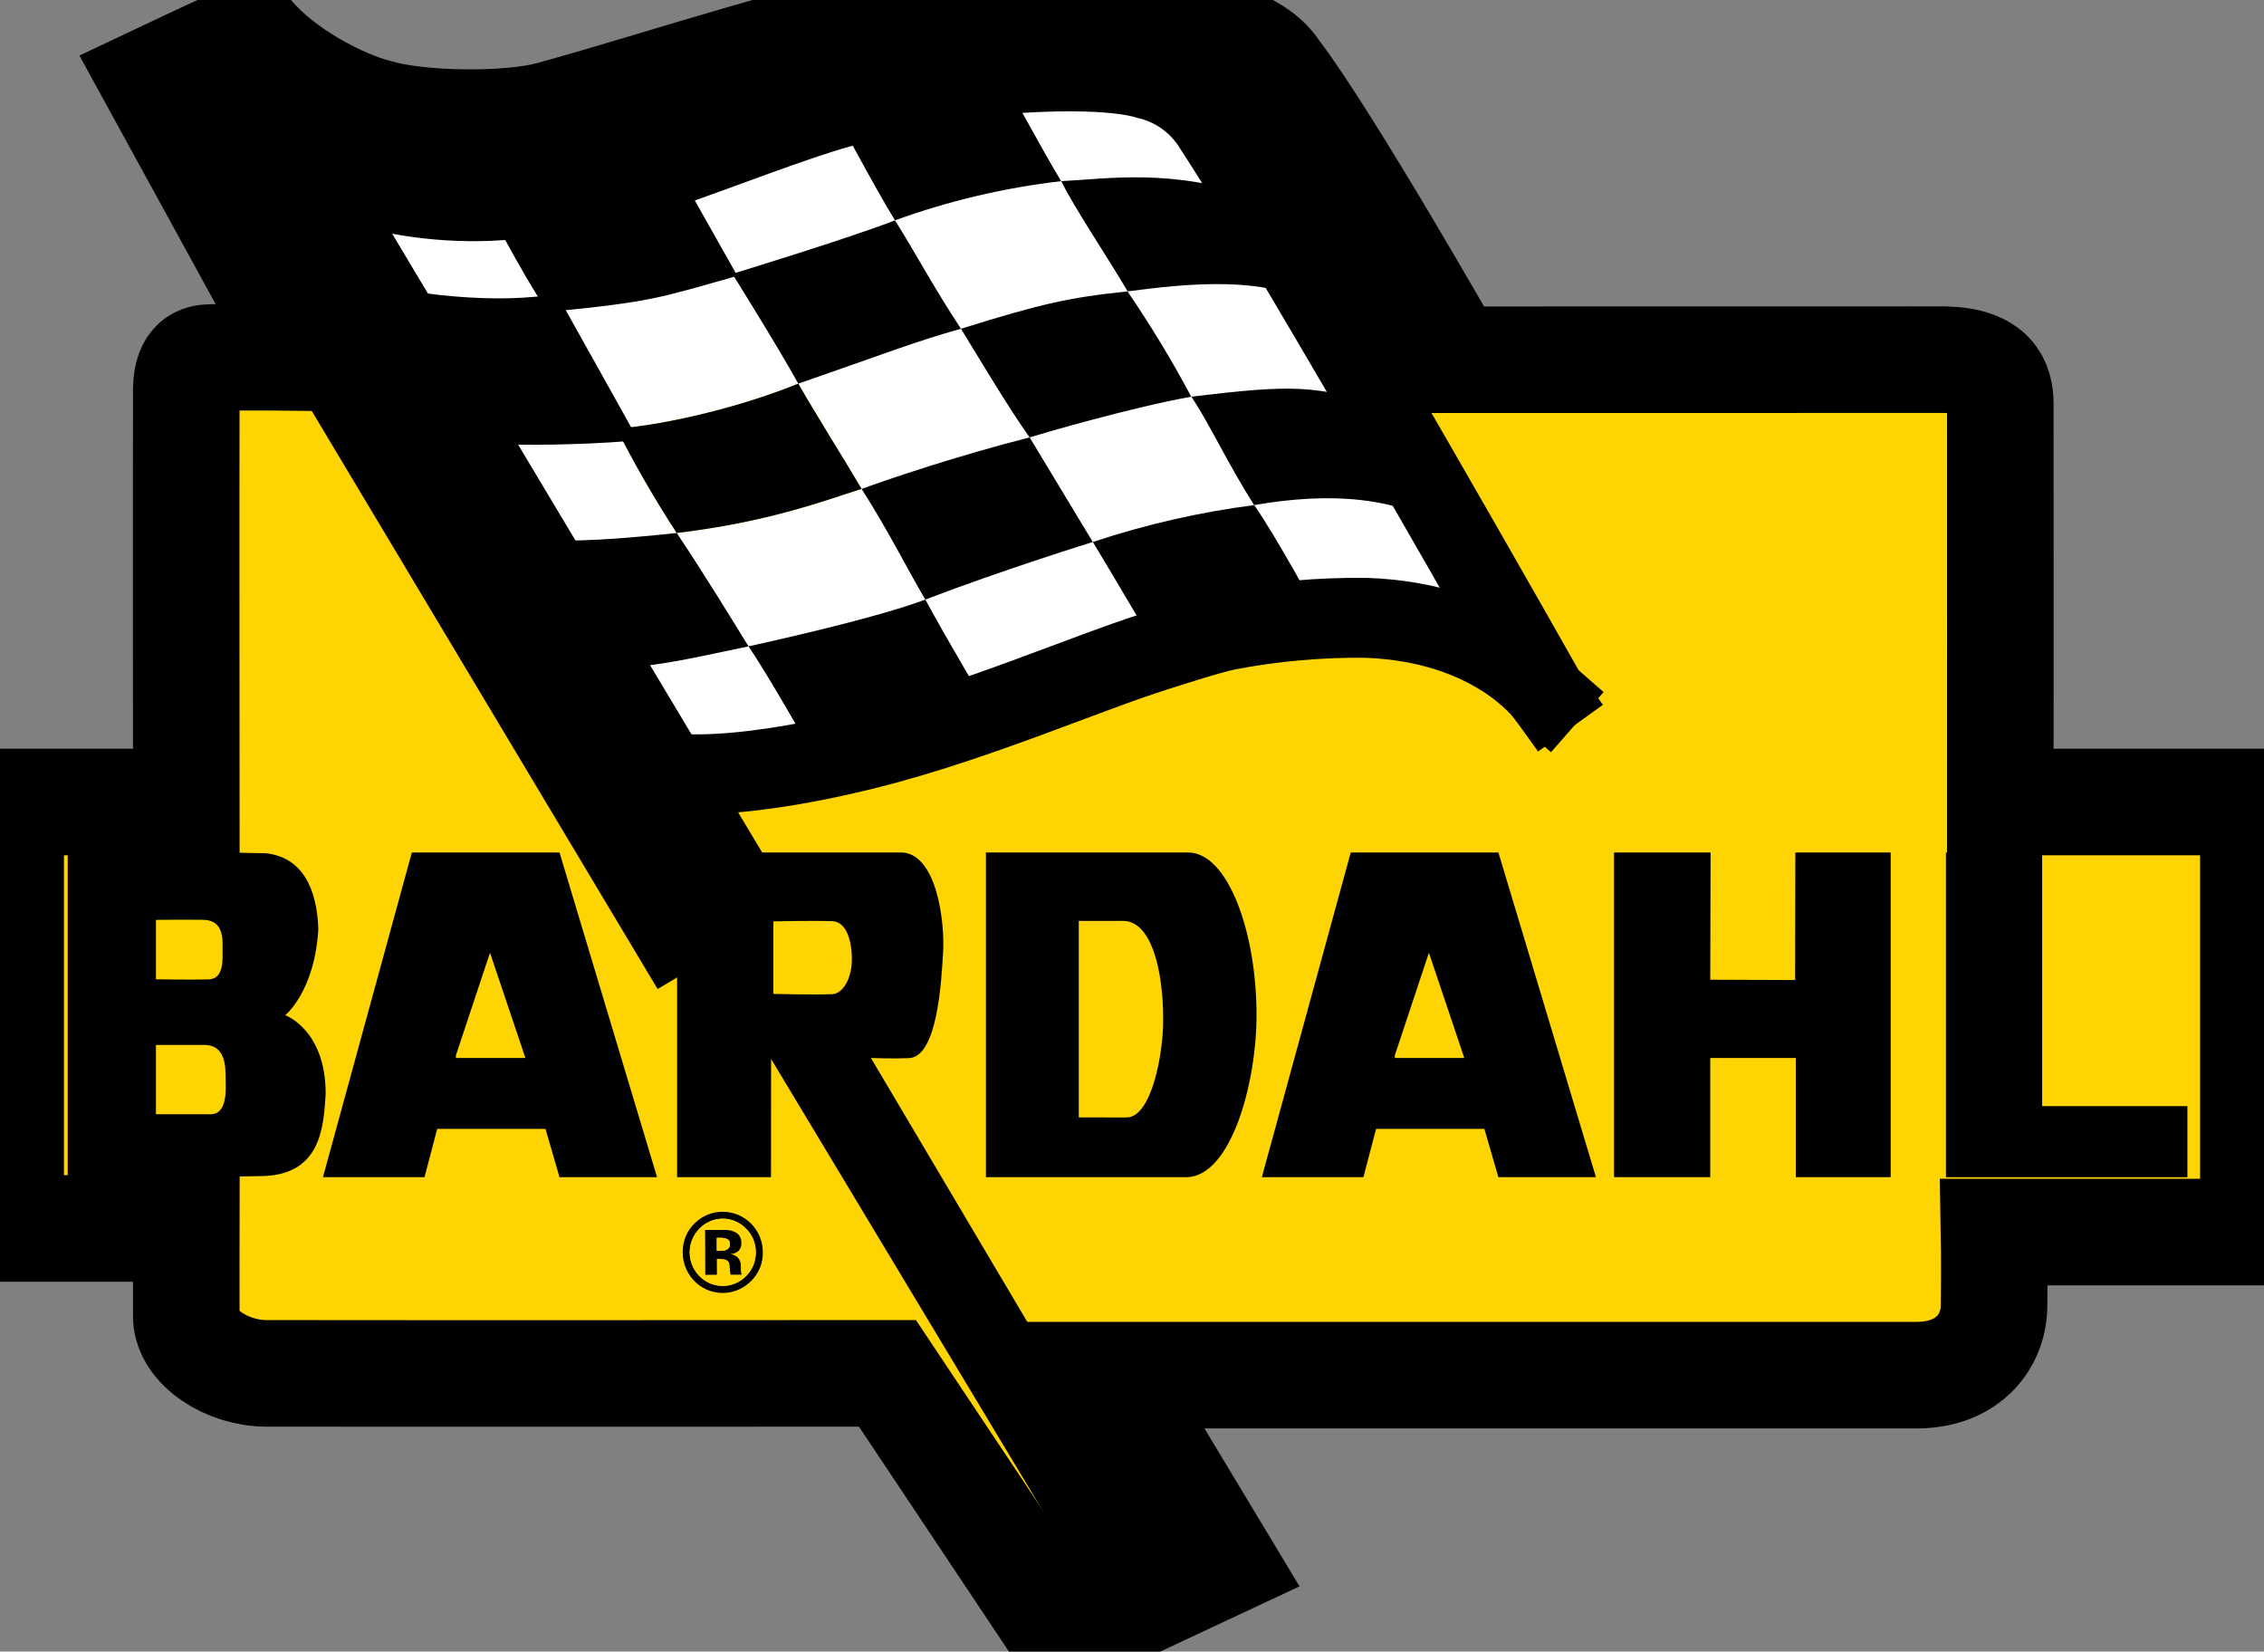
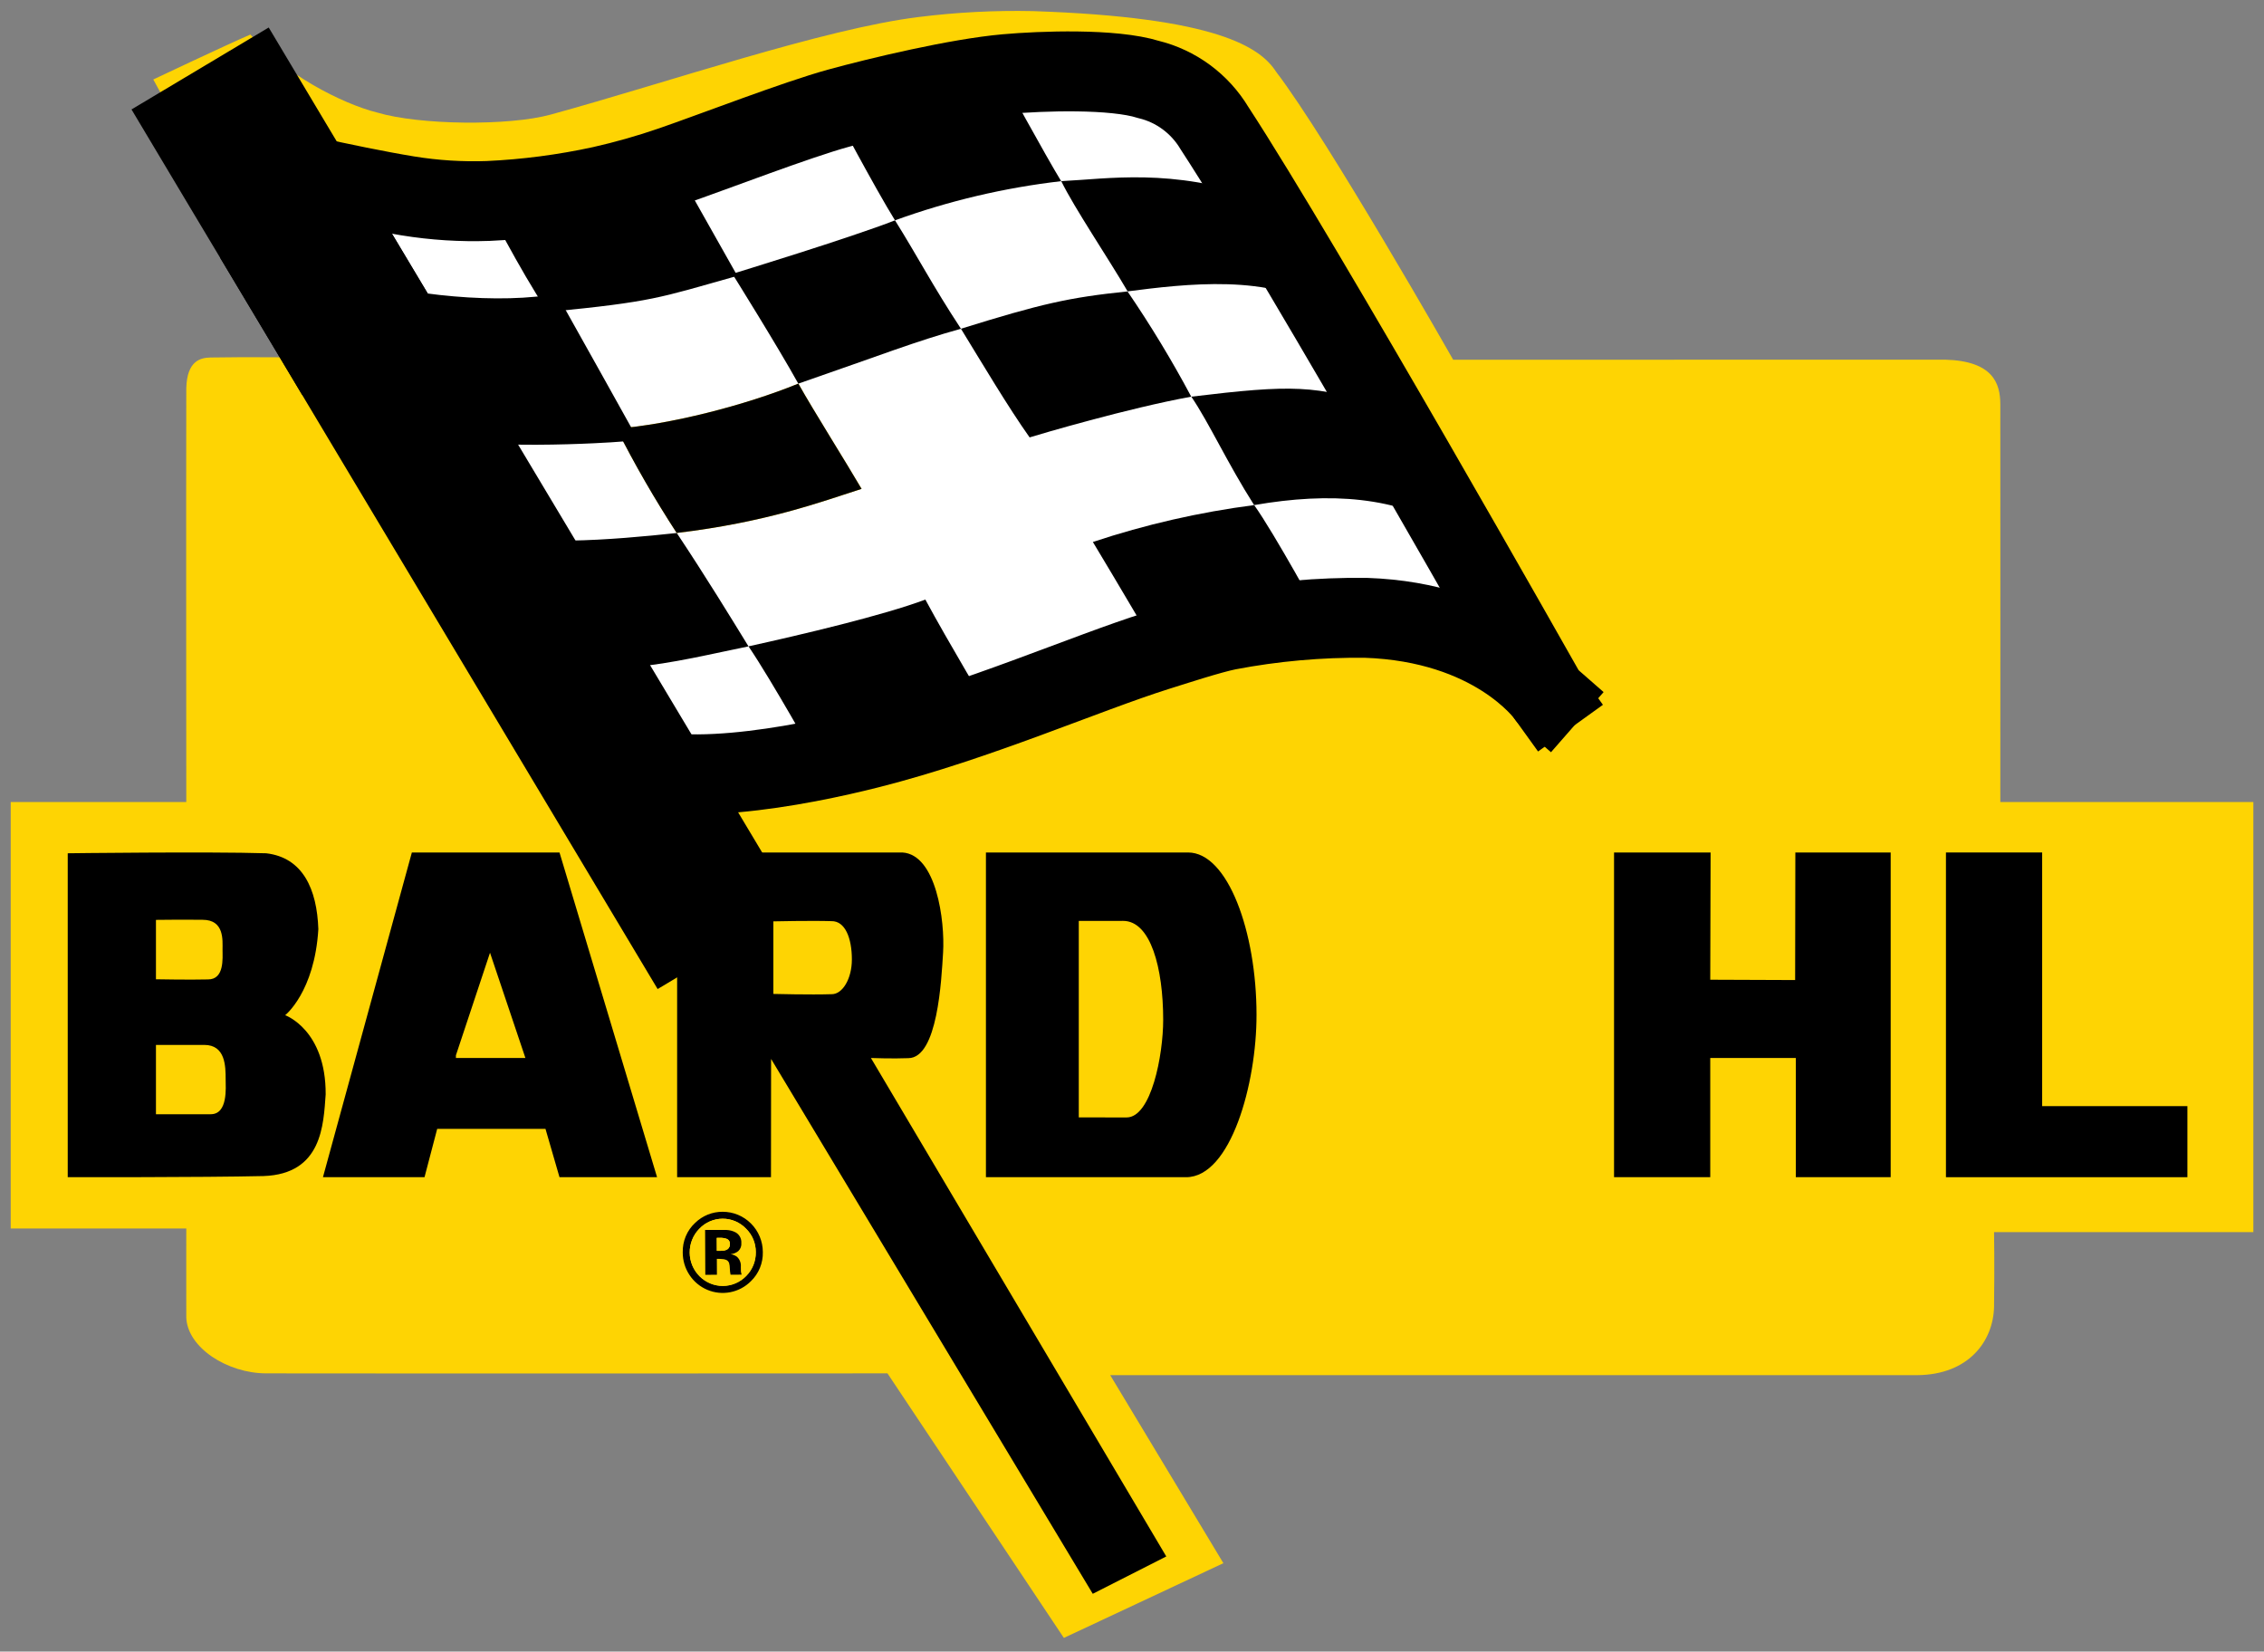
<svg xmlns="http://www.w3.org/2000/svg" width="85" height="62" viewBox="0 0 85 62" fill="none">
  <rect x="0" y="0" width="85" height="62" fill="#808080" stroke="none" />
  <g clip-path="url(#clip0_451_13952)">
    <path d="M84.6 30.107V46.253H74.865C74.865 46.253 74.887 47.462 74.865 49.056C74.837 50.344 73.914 51.605 71.989 51.623H41.682L45.931 58.682L39.942 61.487L33.319 51.556C33.319 51.556 15.773 51.566 9.994 51.556C8.539 51.554 7.04 50.594 6.994 49.463C6.99 48.427 6.994 46.117 6.994 46.117H0.402V30.107H6.994C6.994 30.107 6.984 18.261 6.994 14.57C7.022 13.535 7.534 13.43 7.897 13.421C9.141 13.395 11.475 13.421 11.475 13.421L5.755 2.984C5.755 2.984 8.427 1.718 9.402 1.296C10.622 2.757 12.842 3.896 14.161 4.225C15.758 4.699 19.102 4.733 20.674 4.302C24.997 3.118 30.942 1.073 34.499 0.638C35.916 0.461 37.344 0.387 38.772 0.417C45.704 0.646 47.326 1.785 47.912 2.697C49.853 5.234 54.559 13.505 54.559 13.505C54.559 13.505 68.772 13.505 73.039 13.502C74.817 13.555 75.1 14.384 75.1 15.178C75.106 19.007 75.1 30.107 75.1 30.107H84.6Z" fill="#FED403" />
-     <path d="M6.994 30.107H0.402V46.117H6.994C6.994 46.117 6.99 48.427 6.994 49.463C7.04 50.594 8.539 51.554 9.994 51.556C15.773 51.566 33.319 51.556 33.319 51.556L39.942 61.487L45.931 58.682L41.682 51.623H71.989C73.914 51.605 74.837 50.344 74.865 49.056C74.887 47.462 74.865 46.253 74.865 46.253H84.6V30.107H75.1C75.1 30.107 75.106 19.007 75.1 15.178C75.1 14.384 74.817 13.555 73.039 13.502C68.772 13.505 54.559 13.505 54.559 13.505C54.559 13.505 49.853 5.234 47.912 2.697C47.326 1.785 45.704 0.646 38.772 0.417C37.344 0.387 35.916 0.461 34.499 0.638C30.942 1.073 24.997 3.118 20.674 4.302C19.102 4.733 15.758 4.699 14.161 4.225C12.842 3.896 10.622 2.757 9.402 1.296C8.427 1.718 5.755 2.984 5.755 2.984L11.475 13.421C11.475 13.421 9.141 13.395 7.897 13.421C7.534 13.43 7.022 13.535 6.994 14.57C6.984 18.261 6.994 30.107 6.994 30.107Z" stroke="black" stroke-width="4" stroke-miterlimit="10" />
    <path d="M10.706 38.111C10.706 38.111 12.239 38.653 12.227 41.085C12.143 42.213 12.101 44.074 9.893 44.149C7.611 44.202 2.543 44.191 2.543 44.191V32.032C2.543 32.032 7.838 31.965 9.993 32.032C11.374 32.192 11.9 33.383 11.952 34.879C11.81 37.242 10.706 38.111 10.706 38.111ZM7.912 41.828C8.564 41.828 8.472 40.815 8.472 40.527C8.472 40.021 8.464 39.226 7.669 39.226H5.855V41.828H7.912ZM8.355 35.651C8.355 35.301 8.43 34.526 7.603 34.529C6.85 34.52 5.855 34.532 5.855 34.532V36.762C5.855 36.762 7.133 36.786 7.804 36.768C8.43 36.774 8.355 35.971 8.355 35.651Z" fill="black" />
    <path d="M21.006 32.002L24.669 44.192H21.006L20.48 42.378H16.414L15.938 44.192H12.125L15.463 32.002H21.006ZM19.726 39.717L18.397 35.765L17.117 39.616V39.717H19.726Z" fill="black" />
-     <path d="M56.256 32.002L59.919 44.192H56.256L55.73 42.378H51.664L51.188 44.192H47.375L50.713 32.002H56.256ZM54.976 39.717L53.647 35.765L52.367 39.616V39.717H54.976Z" fill="black" />
    <path d="M32.698 39.717L43.787 58.429L41.027 59.831L28.95 39.752L28.946 44.192H25.422V32.002H33.878C35.156 32.079 35.481 34.572 35.407 35.765C35.343 36.793 35.206 39.717 34.102 39.723C33.526 39.748 32.698 39.717 32.698 39.717ZM31.983 36.019C31.983 35.22 31.732 34.572 31.218 34.58C30.466 34.556 29.035 34.588 29.035 34.588V37.312C29.035 37.312 30.44 37.348 31.218 37.322C31.632 37.33 31.983 36.74 31.983 36.019Z" fill="black" />
    <path d="M47.175 38.098C47.179 40.668 46.21 44.192 44.53 44.192H37.016V32.002H44.604C46.098 32.002 47.175 34.981 47.175 38.098ZM42.296 41.949C43.225 41.949 43.671 39.604 43.671 38.286C43.671 36.341 43.202 34.57 42.166 34.57C41.345 34.568 40.502 34.572 40.502 34.572V41.947C40.502 41.947 41.463 41.951 42.296 41.949Z" fill="black" />
    <path d="M60.598 32.002V44.192H64.21V39.717H67.422V44.192H70.984V32.002H67.405L67.397 36.791L64.21 36.779L64.223 32.002H60.598Z" fill="black" />
    <path d="M73.059 32.002H76.671V41.524H82.124V44.192H73.059V32.002Z" fill="black" />
    <path d="M58.088 26.118C57.997 25.993 56.065 23.358 51.278 23.194C49.54 23.175 47.805 23.329 46.097 23.656C45.417 23.794 44.102 24.223 43.45 24.428C40.72 25.287 36.722 27.061 32.634 28.098C30.107 28.739 24.919 29.778 22.942 28.362L15.379 15.724C17.663 16.496 23.15 16.091 23.15 16.091C23.831 17.438 24.585 18.745 25.408 20.008C28.786 19.603 30.819 18.843 32.349 18.352C31.789 17.39 30.542 15.414 29.974 14.4C27.949 15.229 25.123 15.939 23.15 16.091C23.15 16.091 21.344 12.848 20.631 11.581C24.471 11.209 24.738 11.056 27.498 10.28C26.805 9.064 25.224 6.239 25.224 6.239C26.789 5.7 29.886 4.5 31.484 4.061C33.029 3.637 35.946 2.944 37.768 2.782C39.103 2.662 41.794 2.567 43.125 2.984C43.636 3.109 44.117 3.334 44.541 3.647C44.965 3.96 45.323 4.355 45.596 4.808C48.941 9.928 57.919 25.82 58.088 26.118Z" fill="white" />
    <path d="M29.973 14.4C30.541 15.414 31.787 17.39 32.347 18.352C30.817 18.843 28.784 19.603 25.406 20.008C24.583 18.745 23.829 17.438 23.148 16.091C25.121 15.939 27.947 15.229 29.973 14.4Z" fill="black" />
    <path d="M25.222 6.238C25.222 6.238 26.804 9.063 27.496 10.279C24.737 11.056 24.47 11.207 20.63 11.58C19.645 10.111 18.332 7.543 18.332 7.543C19.764 7.478 21.188 7.291 22.589 6.986C23.48 6.785 24.359 6.536 25.222 6.238Z" fill="black" />
    <path d="M20.63 11.58C21.343 12.847 23.149 16.09 23.149 16.09C23.149 16.09 17.662 16.495 15.377 15.723L12.379 10.709C14.699 11.501 18.173 11.925 20.63 11.58Z" fill="black" />
    <path d="M18.333 7.544C18.333 7.544 19.645 10.111 20.631 11.581C18.174 11.925 14.7 11.502 12.38 10.709H12.378L9.664 6.174C9.664 6.174 13.02 6.978 15.312 7.353C16.31 7.515 17.322 7.579 18.333 7.544Z" fill="white" />
    <path d="M12.379 10.709L15.377 15.723L22.94 28.361L25.724 33.014" stroke="black" stroke-width="6" stroke-miterlimit="10" stroke-linecap="square" />
    <path d="M9.051 5.146L9.665 6.174L12.379 10.71" stroke="black" stroke-width="6" stroke-miterlimit="10" stroke-linecap="square" />
    <path d="M58.089 26.122C58.088 26.121 58.087 26.12 58.087 26.118C57.918 25.82 48.941 9.928 45.595 4.808C45.323 4.355 44.964 3.96 44.54 3.647C44.116 3.334 43.635 3.109 43.124 2.984C41.794 2.567 39.102 2.662 37.767 2.782C35.945 2.944 33.029 3.637 31.483 4.061C29.885 4.5 26.788 5.7 25.223 6.239C24.359 6.537 23.48 6.786 22.59 6.987C21.189 7.292 19.765 7.479 18.333 7.544C17.322 7.58 16.31 7.516 15.312 7.354C13.02 6.979 9.664 6.174 9.664 6.174" stroke="black" stroke-width="3" stroke-miterlimit="10" stroke-linecap="square" />
    <path d="M22.941 28.361C24.918 29.777 30.107 28.738 32.634 28.097C36.722 27.06 40.72 25.287 43.45 24.427C44.102 24.223 45.417 23.793 46.097 23.655C47.804 23.329 49.54 23.174 51.277 23.193C56.064 23.357 57.997 25.992 58.087 26.117" stroke="black" stroke-width="3" stroke-miterlimit="10" stroke-linecap="square" />
    <path d="M18.332 7.543C18.332 7.543 19.645 10.111 20.63 11.58C24.47 11.207 24.737 11.056 27.496 10.279C26.804 9.063 25.222 6.238 25.222 6.238" stroke="black" stroke-width="0.25" stroke-miterlimit="10" stroke-linecap="square" />
    <path d="M12.379 10.709H12.381C14.701 11.501 18.175 11.925 20.632 11.58C21.345 12.847 23.151 16.09 23.151 16.09C23.151 16.09 17.664 16.495 15.38 15.723" stroke="black" stroke-miterlimit="10" />
    <path d="M17.867 19.881C19.62 20.559 23.04 20.262 25.409 20.009C26.529 21.695 27.432 23.175 28.102 24.265C25.643 24.755 21.474 25.909 20.394 24.104" fill="black" />
    <path d="M30.649 28.548C30.649 28.548 28.963 25.528 28.102 24.264C30.104 23.823 33.169 23.099 34.742 22.508C35.578 24.062 37.196 26.766 37.196 26.766" fill="black" />
-     <path d="M34.739 22.508C34.037 21.309 33.326 19.881 32.348 18.354C33.398 17.972 35.933 17.113 38.657 16.42C39.398 17.653 41.028 20.346 41.028 20.346C41.028 20.346 37.65 21.393 34.739 22.508Z" fill="black" />
    <path d="M43.452 24.428C43.452 24.428 41.909 21.798 41.031 20.346C43.001 19.691 45.029 19.227 47.086 18.961C47.839 20.008 49.594 23.225 49.594 23.225" fill="black" />
    <path d="M38.656 16.42C39.011 16.309 42.339 15.325 44.724 14.891C43.999 13.531 43.2 12.212 42.332 10.94C40.124 11.167 39.087 11.406 36.078 12.341C36.881 13.65 37.842 15.271 38.656 16.42Z" fill="black" />
    <path d="M29.972 14.402C29.186 12.983 27.496 10.281 27.496 10.281C27.496 10.281 31.979 8.911 33.602 8.271C34.472 9.662 35.006 10.711 36.078 12.341C34.322 12.831 33.172 13.296 29.972 14.402Z" fill="black" />
    <path d="M54.561 19.926C52.432 18.638 49.962 18.463 47.085 18.961C46.075 17.375 45.396 15.875 44.727 14.891C48.507 14.435 49.435 14.448 51.877 15.273" fill="black" />
    <path d="M49.783 11.685C47.772 10.246 44.443 10.668 42.336 10.938C41.617 9.705 40.329 7.797 39.844 6.8C41.6 6.716 43.997 6.299 47.245 7.437" fill="black" />
    <path d="M31.289 4.116C31.289 4.116 32.866 7.089 33.602 8.271C35.619 7.54 37.712 7.047 39.841 6.801C39.289 5.906 37.592 2.799 37.592 2.799" fill="black" />
    <path d="M28.64 47.002C28.645 47.206 28.608 47.408 28.531 47.596C28.455 47.783 28.34 47.953 28.194 48.094C27.984 48.306 27.716 48.45 27.424 48.508C27.133 48.566 26.831 48.536 26.556 48.42C26.282 48.305 26.048 48.11 25.884 47.859C25.719 47.609 25.632 47.316 25.633 47.016C25.628 46.808 25.666 46.602 25.746 46.41C25.826 46.219 25.946 46.047 26.098 45.907C26.375 45.637 26.745 45.488 27.13 45.49C27.529 45.489 27.912 45.647 28.195 45.931C28.478 46.214 28.639 46.599 28.64 47.002ZM28.016 47.899C28.132 47.782 28.224 47.642 28.286 47.488C28.348 47.334 28.378 47.169 28.375 47.003C28.376 46.84 28.344 46.678 28.282 46.527C28.219 46.376 28.127 46.239 28.01 46.125C27.896 46.006 27.759 45.911 27.608 45.846C27.456 45.782 27.293 45.749 27.129 45.75C26.964 45.75 26.801 45.785 26.651 45.85C26.5 45.916 26.363 46.012 26.25 46.133C26.019 46.37 25.891 46.691 25.894 47.024C25.896 47.356 26.029 47.675 26.263 47.909C26.378 48.025 26.515 48.117 26.666 48.18C26.817 48.242 26.979 48.274 27.142 48.273C27.305 48.272 27.466 48.239 27.616 48.175C27.766 48.11 27.902 48.017 28.016 47.899Z" fill="black" />
    <path d="M28.376 47.004C28.379 47.17 28.349 47.335 28.287 47.489C28.225 47.643 28.133 47.782 28.017 47.899C27.903 48.017 27.767 48.111 27.617 48.175C27.467 48.239 27.305 48.273 27.142 48.274C26.979 48.275 26.818 48.243 26.667 48.18C26.516 48.118 26.379 48.026 26.264 47.909C26.03 47.675 25.897 47.357 25.895 47.024C25.892 46.691 26.02 46.371 26.251 46.133C26.364 46.013 26.5 45.917 26.651 45.851C26.802 45.785 26.965 45.751 27.129 45.75C27.294 45.749 27.457 45.782 27.608 45.847C27.76 45.911 27.897 46.006 28.011 46.126C28.127 46.24 28.22 46.376 28.282 46.527C28.345 46.678 28.377 46.84 28.376 47.004ZM27.847 47.851L27.833 47.803C27.827 47.787 27.823 47.77 27.821 47.754C27.819 47.737 27.818 47.721 27.818 47.704L27.817 47.554C27.823 47.484 27.812 47.414 27.787 47.349C27.761 47.283 27.721 47.225 27.669 47.178C27.598 47.128 27.517 47.095 27.432 47.082C27.537 47.073 27.637 47.033 27.72 46.968C27.761 46.929 27.794 46.881 27.814 46.828C27.834 46.774 27.841 46.717 27.835 46.66C27.84 46.579 27.822 46.497 27.782 46.426C27.743 46.355 27.683 46.297 27.612 46.259C27.509 46.208 27.397 46.178 27.283 46.174C27.26 46.173 27.145 46.173 26.94 46.173C26.734 46.173 26.578 46.173 26.475 46.173L26.483 47.857L26.919 47.855L26.916 47.259H27.008L27.104 47.265C27.155 47.265 27.205 47.274 27.253 47.291C27.281 47.301 27.307 47.317 27.328 47.339C27.35 47.36 27.366 47.386 27.376 47.414C27.395 47.481 27.404 47.55 27.404 47.62C27.405 47.698 27.414 47.776 27.431 47.853L27.847 47.851Z" fill="#FED403" />
    <path d="M27.831 47.802L27.844 47.85L27.428 47.852C27.412 47.775 27.403 47.697 27.401 47.619C27.401 47.55 27.392 47.48 27.374 47.414C27.363 47.385 27.347 47.359 27.326 47.338C27.305 47.317 27.279 47.3 27.251 47.291C27.203 47.273 27.152 47.264 27.101 47.264L27.006 47.258H26.913L26.916 47.854L26.48 47.856L26.473 46.172C26.576 46.172 26.731 46.172 26.937 46.172C27.143 46.172 27.257 46.172 27.28 46.173C27.395 46.178 27.507 46.207 27.609 46.259C27.681 46.297 27.74 46.355 27.78 46.426C27.82 46.497 27.838 46.578 27.833 46.659C27.839 46.716 27.831 46.773 27.811 46.827C27.791 46.88 27.759 46.928 27.717 46.967C27.634 47.033 27.534 47.072 27.429 47.082C27.515 47.094 27.596 47.127 27.666 47.177C27.718 47.224 27.759 47.282 27.784 47.348C27.81 47.413 27.82 47.483 27.814 47.554L27.816 47.704C27.816 47.72 27.817 47.736 27.819 47.753C27.821 47.77 27.825 47.786 27.831 47.802ZM27.32 46.892C27.349 46.869 27.373 46.838 27.387 46.803C27.402 46.769 27.408 46.73 27.405 46.693C27.407 46.65 27.394 46.608 27.37 46.574C27.345 46.539 27.31 46.513 27.27 46.501C27.188 46.475 27.102 46.463 27.017 46.467L26.91 46.468L26.913 46.956L27.081 46.955C27.165 46.96 27.249 46.938 27.32 46.892Z" fill="black" />
    <path d="M27.405 46.693C27.408 46.731 27.402 46.769 27.387 46.804C27.372 46.839 27.349 46.869 27.32 46.893C27.249 46.938 27.165 46.96 27.081 46.955L26.913 46.956L26.91 46.468L27.017 46.468C27.102 46.464 27.188 46.475 27.27 46.501C27.31 46.514 27.345 46.539 27.37 46.574C27.394 46.608 27.406 46.65 27.405 46.693Z" fill="#FED403" />
  </g>
  <defs>
    <clipPath id="clip0_451_13952">
      <rect width="85" height="62" fill="white" />
    </clipPath>
  </defs>
</svg>